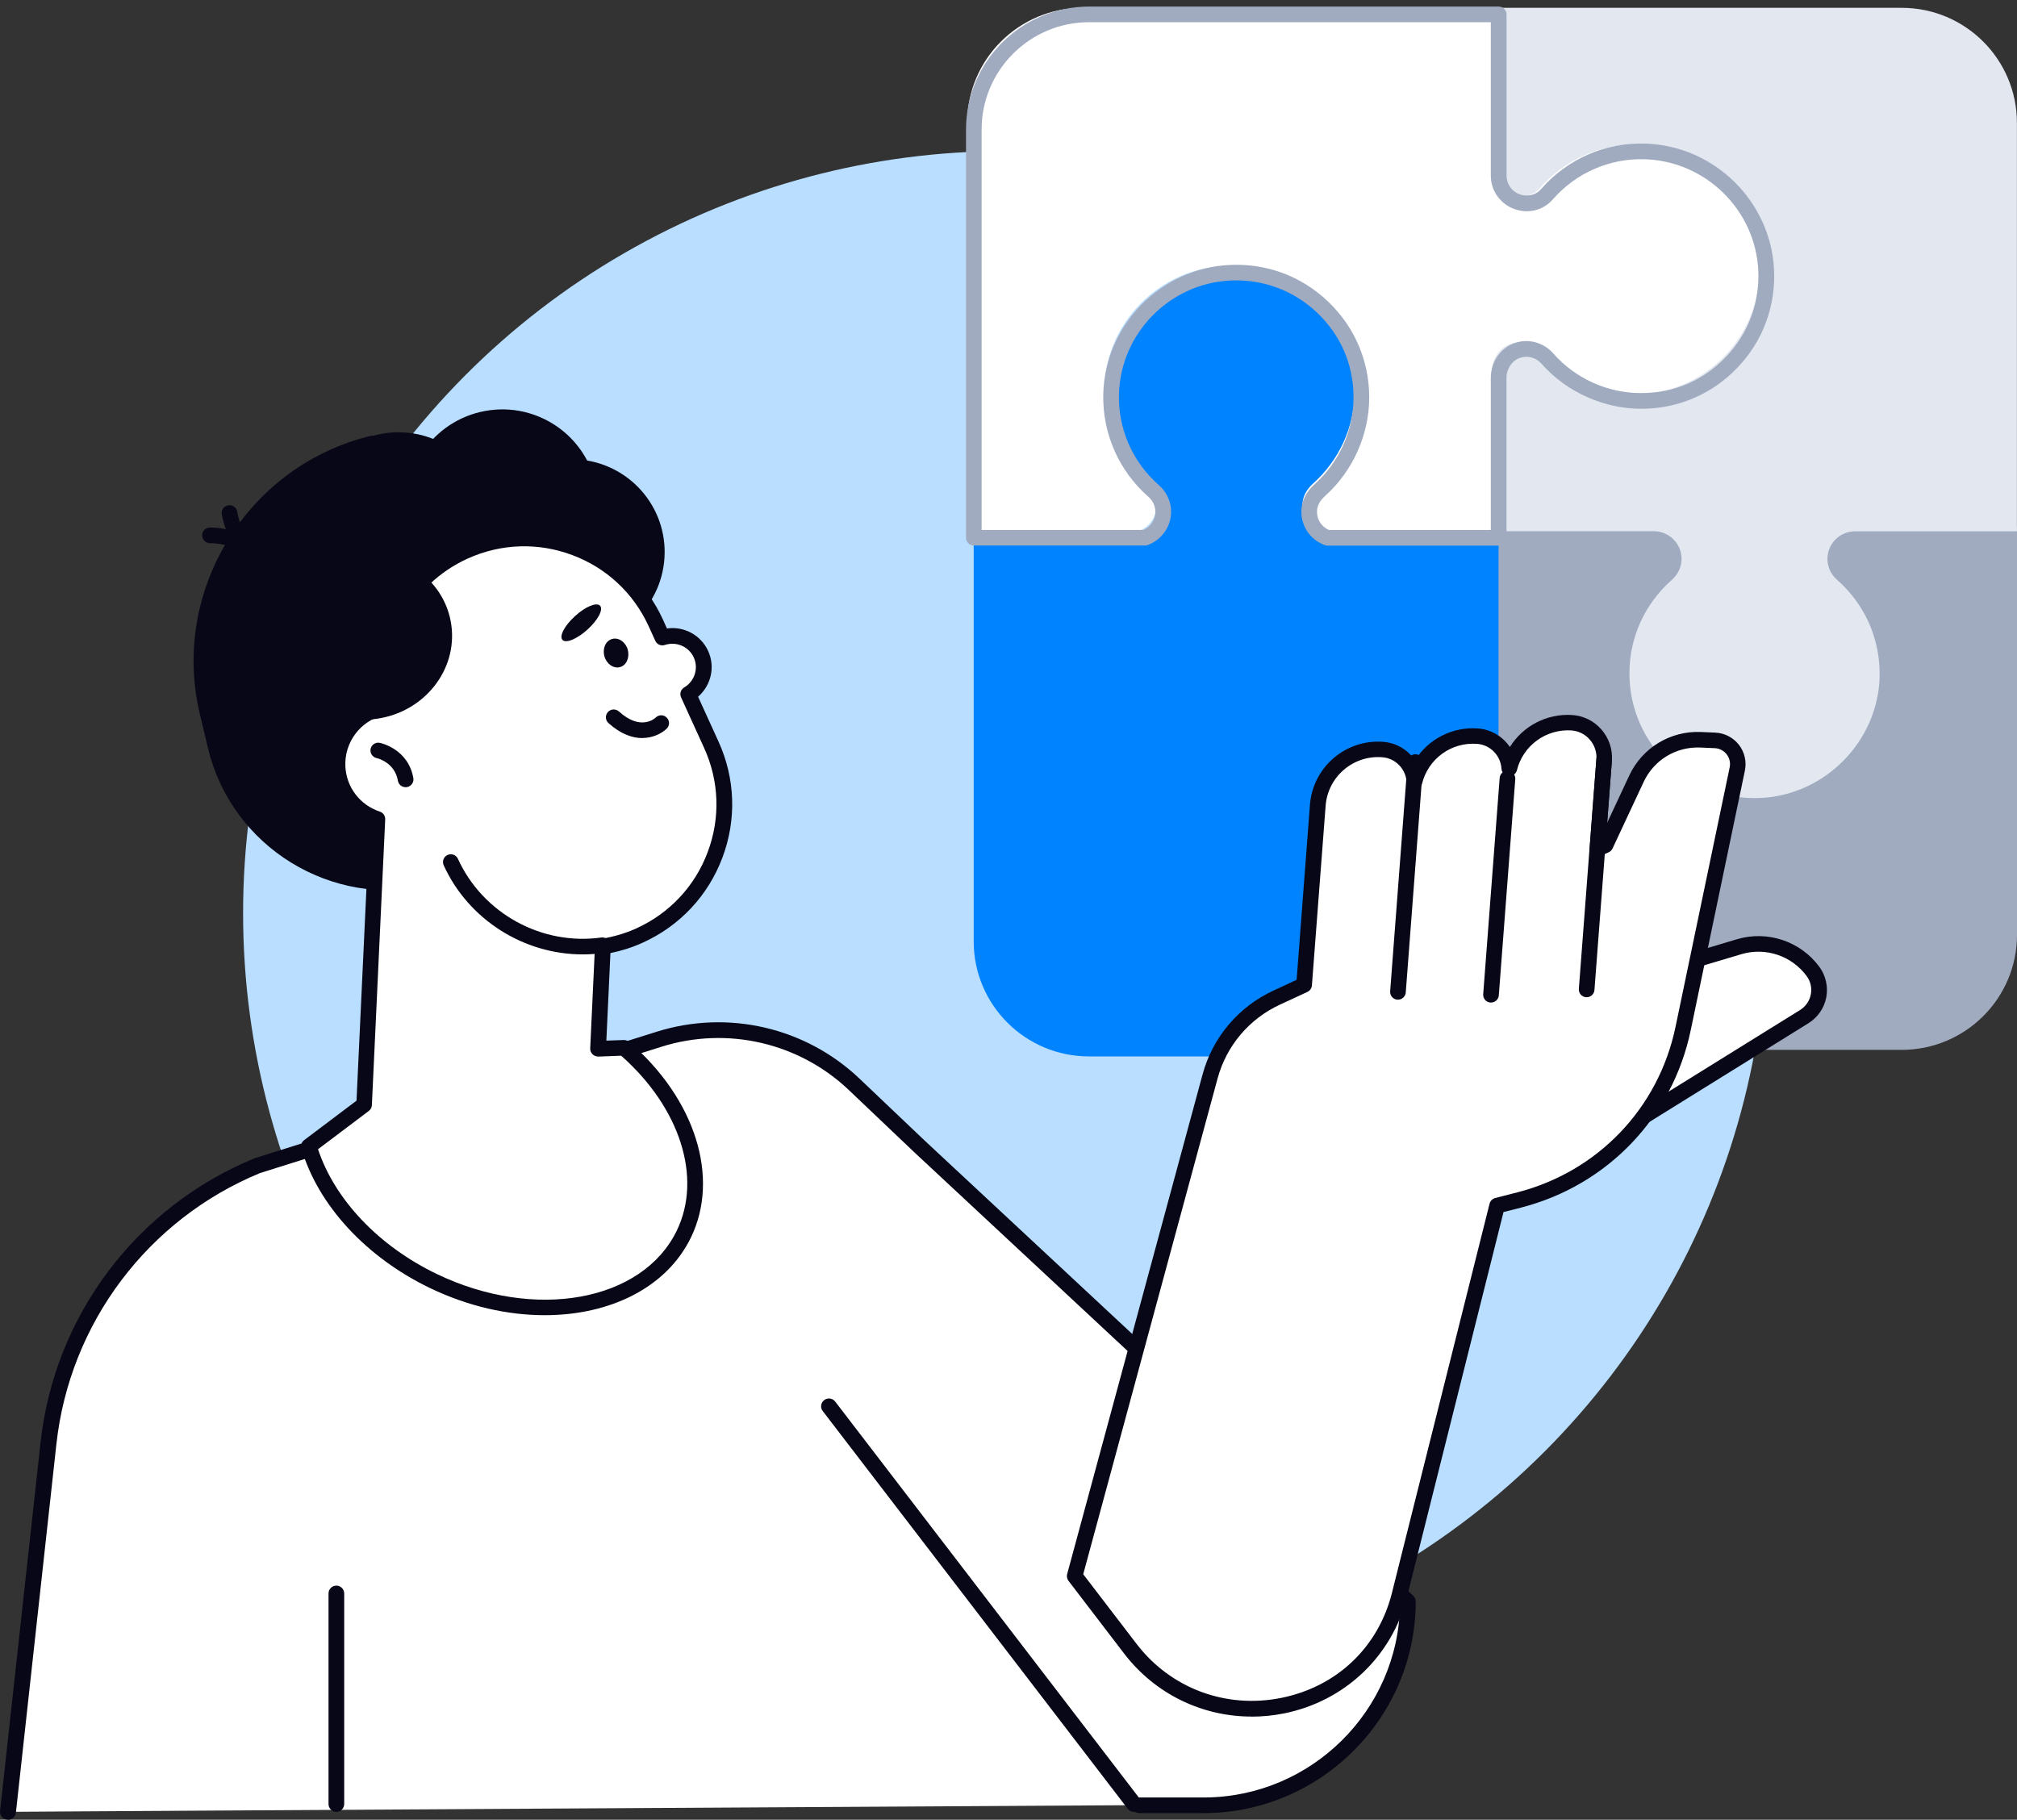
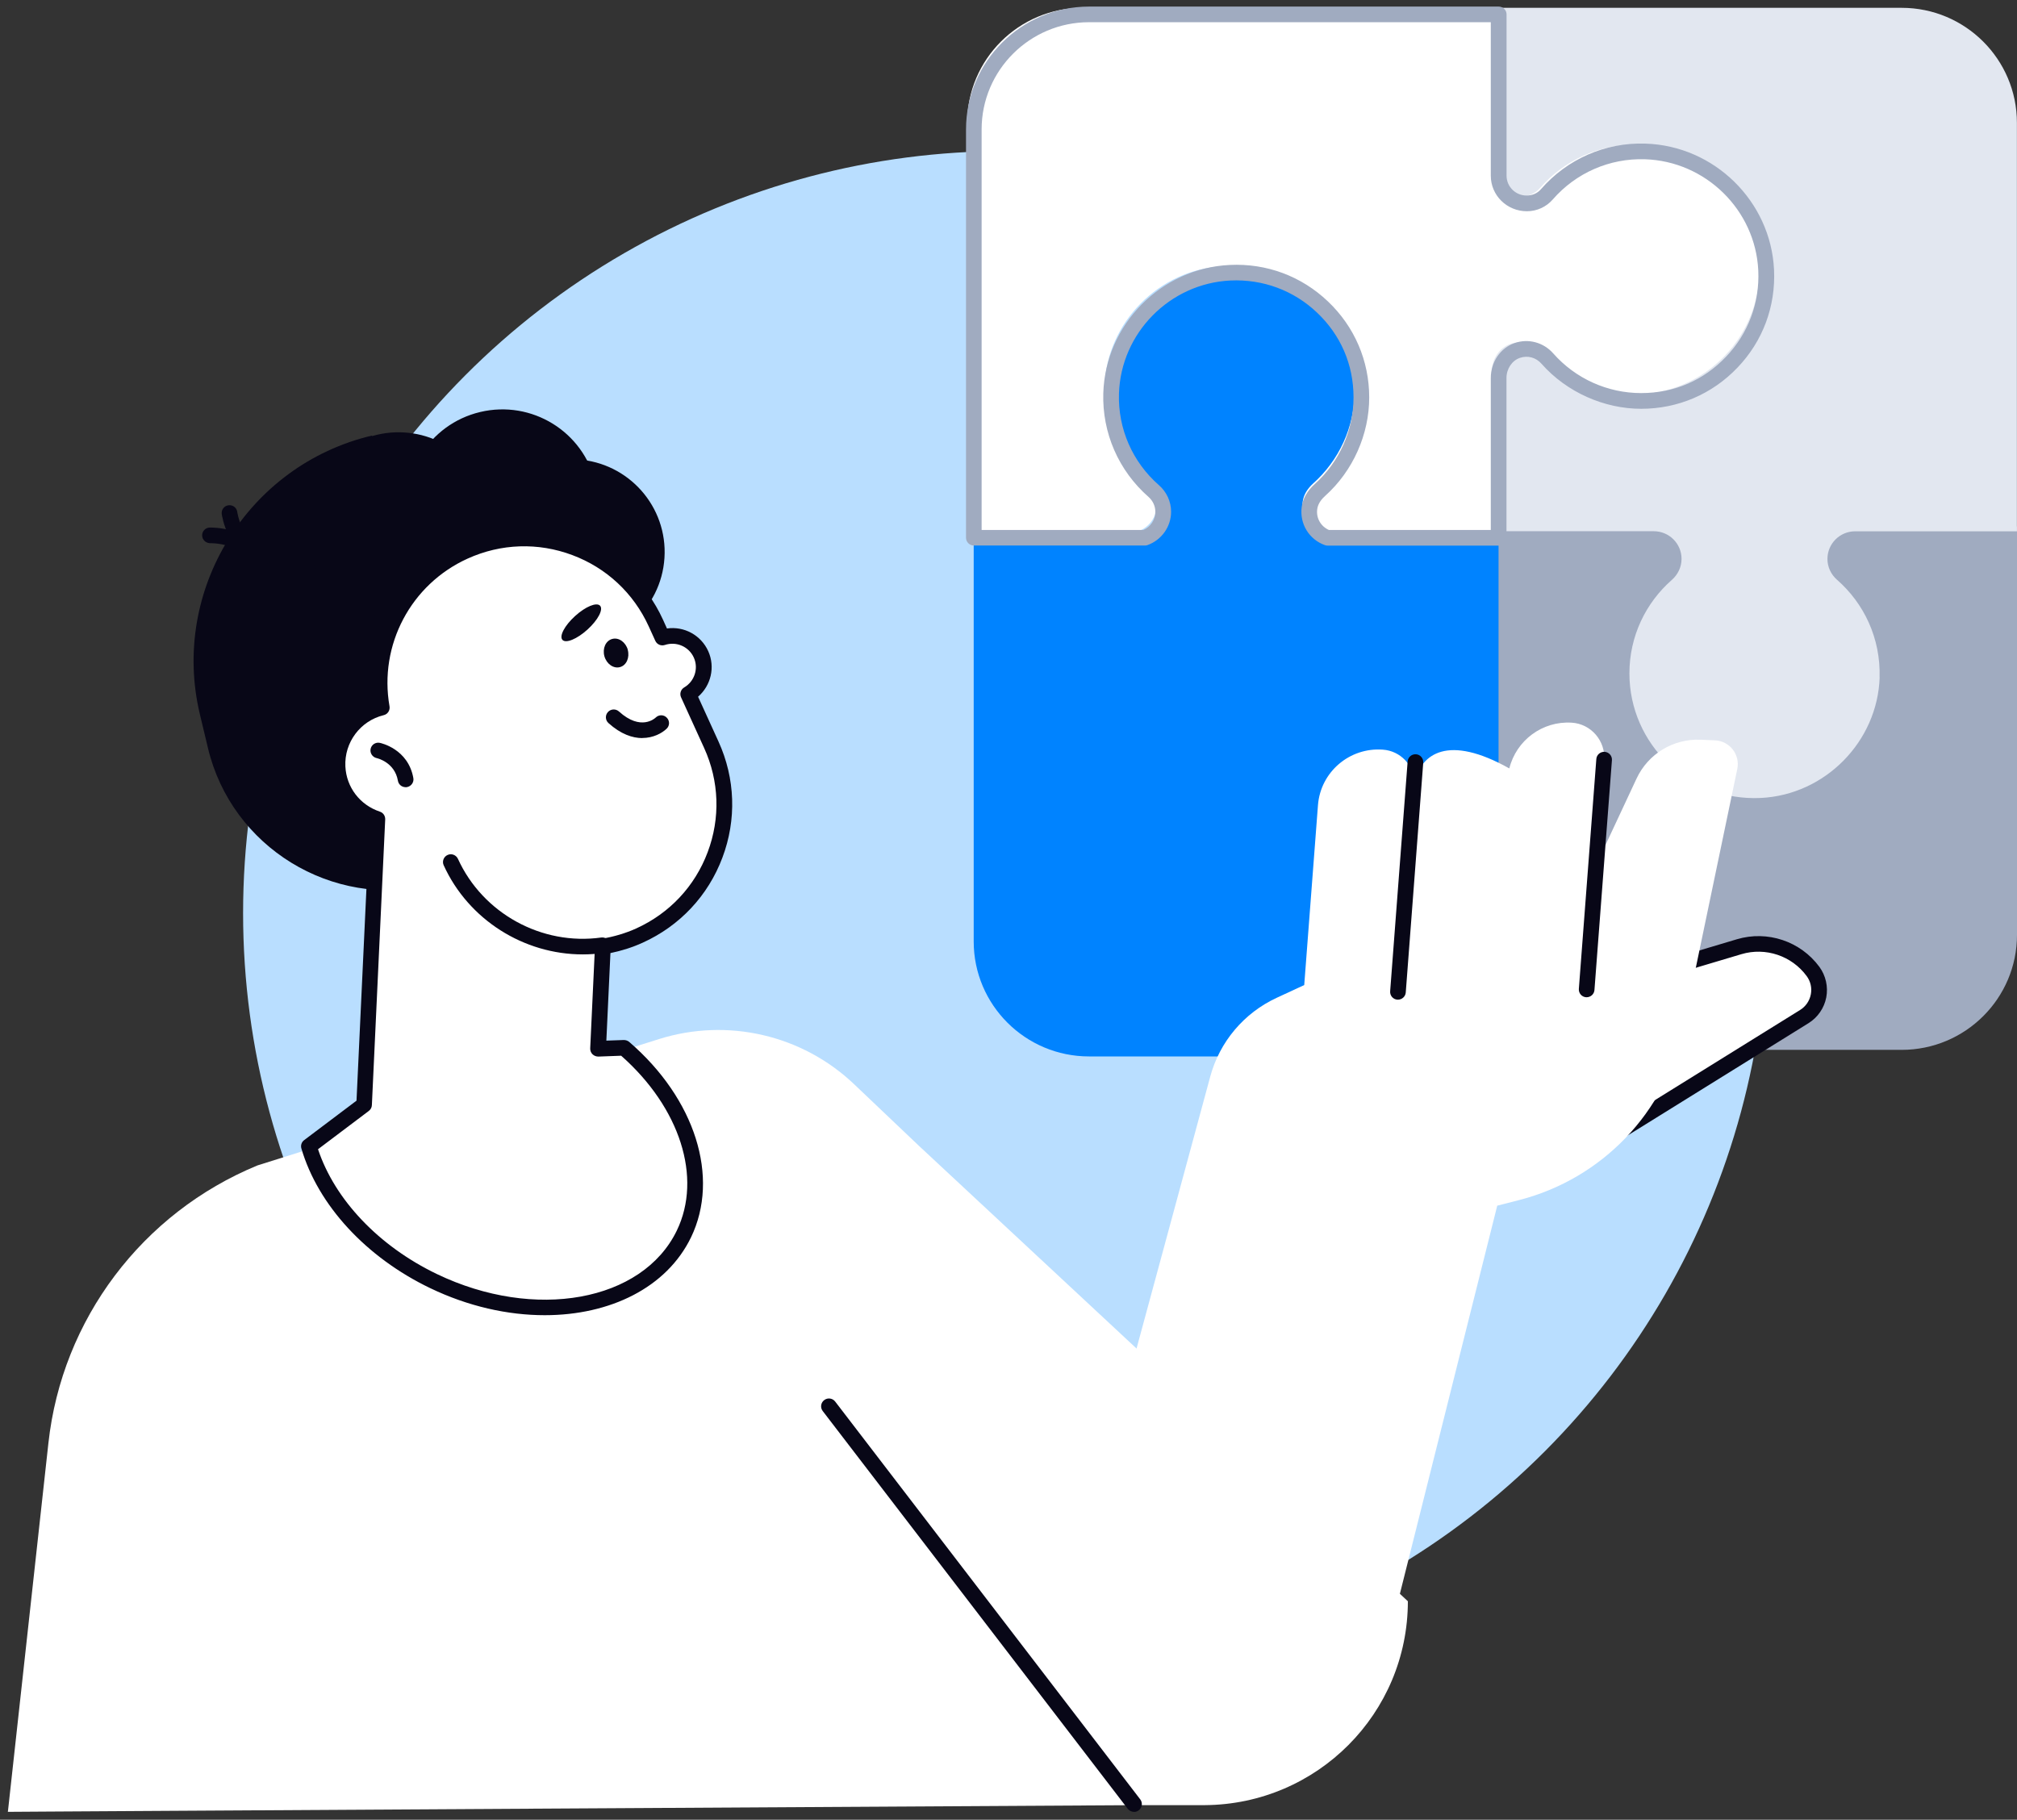
<svg xmlns="http://www.w3.org/2000/svg" width="307" height="277" viewBox="0 0 307 277" fill="none">
  <rect x="0" y="0" width="307" height="277" fill="#333333" stroke="none" />
  <circle cx="153" cy="139" r="116" fill="#B9DEFF" />
  <g clip-path="url(#clip0_839_11144)">
    <path d="M204.812 138.946C210.79 139.124 216.159 136.554 219.775 132.413C220.539 131.544 221.636 131.044 222.794 131.044H222.877C225.216 131.044 227.113 132.924 227.113 135.257V159.807H289.447C299.136 159.807 307 151.965 307 142.302V80.135H227.113V104.685C227.113 107.006 225.228 108.898 222.889 108.898C221.66 108.898 220.503 108.351 219.691 107.434C216.207 103.483 211.112 100.984 205.421 100.984C194.598 100.984 185.875 109.993 186.4 120.905C186.866 130.687 195.016 138.66 204.824 138.97L204.812 138.946Z" fill="#A0ABC0" />
    <path d="M286.083 103.103C286.262 97.165 283.708 91.834 279.592 88.24C278.685 87.442 278.148 86.3 278.148 85.086C278.148 82.754 280.033 80.873 282.372 80.873H306.988V18.695C306.988 9.032 299.125 1.19 289.436 1.19H227.102V80.862H251.718C254.045 80.862 255.942 82.742 255.942 85.074C255.942 86.3 255.393 87.454 254.474 88.263C250.513 91.738 248.007 96.82 248.007 102.496C248.007 113.289 257.04 121.988 267.981 121.465C277.79 121.001 285.784 112.873 286.095 103.091L286.083 103.103Z" fill="#E2E7F0" />
    <path d="M169.12 58.894C168.941 64.856 171.519 70.211 175.671 73.817C176.542 74.578 177.043 75.673 177.043 76.827V76.91C177.043 79.243 175.158 81.135 172.819 81.135H148.203V143.302C148.203 152.964 156.066 160.807 165.755 160.807H228.089V81.135H203.473C201.146 81.135 199.249 79.255 199.249 76.922C199.249 75.697 199.798 74.542 200.717 73.733C204.678 70.258 207.184 65.177 207.184 59.501C207.184 48.707 198.151 40.008 187.21 40.532C177.401 40.996 169.407 49.124 169.097 58.906L169.12 58.894Z" fill="#0083FF" />
    <path d="M249.404 22.039C243.426 21.86 238.056 24.431 234.441 28.572C233.677 29.441 232.579 29.941 231.422 29.941H231.338C228.999 29.941 227.102 28.061 227.102 25.728V1.19H164.768C155.079 1.19 147.216 9.032 147.216 18.695V80.862H173.252C174.875 80.278 176.044 78.743 176.044 76.911C176.044 75.697 175.519 74.554 174.6 73.757C170.484 70.151 167.93 64.82 168.109 58.894C168.408 49.112 176.414 40.984 186.21 40.52C197.152 39.996 206.185 48.695 206.185 59.489C206.185 65.094 203.739 70.128 199.861 73.602C199.061 74.328 198.429 75.257 198.286 76.328C197.999 78.398 199.24 80.219 201.042 80.862H227.078V56.526C227.078 54.693 228.164 52.944 229.906 52.349C231.624 51.754 233.379 52.313 234.488 53.574C237.973 57.525 243.068 60.024 248.759 60.024C259.582 60.024 268.304 51.016 267.779 40.103C267.314 30.322 259.164 22.348 249.356 22.039H249.404Z" fill="white" />
    <path d="M228.102 83.052H202.066C201.923 83.052 201.791 83.028 201.66 82.98C199.238 82.112 197.782 79.72 198.128 77.161C198.295 75.9 198.975 74.71 200.085 73.71C203.856 70.33 206.015 65.511 206.015 60.489C206.015 55.467 204.046 50.993 200.479 47.601C196.911 44.209 192.234 42.472 187.282 42.698C178.046 43.139 170.6 50.695 170.314 59.918C170.147 65.249 172.366 70.33 176.399 73.853C177.569 74.876 178.249 76.352 178.249 77.899C178.249 80.16 176.805 82.195 174.669 82.968C174.538 83.016 174.407 83.04 174.264 83.04H148.227C147.571 83.04 147.034 82.504 147.034 81.85V19.695C147.034 9.39 155.446 1 165.78 1H228.114C228.77 1 229.307 1.536 229.307 2.19V26.74C229.307 28.406 230.667 29.763 232.35 29.763C233.245 29.763 234.008 29.418 234.545 28.799C238.554 24.193 244.342 21.659 250.439 21.861C260.915 22.182 269.519 30.619 270.02 41.056C270.282 46.637 268.314 51.933 264.448 55.967C260.593 60.001 255.391 62.226 249.795 62.226C244.198 62.226 238.471 59.727 234.629 55.372C233.782 54.408 232.517 54.063 231.324 54.479C230.13 54.896 229.295 56.145 229.295 57.538V81.874C229.295 82.528 228.758 83.064 228.102 83.064V83.052ZM202.292 80.672H226.909V57.526C226.909 55.11 228.364 52.968 230.536 52.218C232.624 51.492 234.927 52.111 236.407 53.789C239.796 57.633 244.676 59.834 249.783 59.834C254.89 59.834 259.305 57.871 262.705 54.313C266.106 50.755 267.848 46.09 267.621 41.163C267.18 31.952 259.603 24.527 250.355 24.241C244.986 24.074 239.867 26.312 236.335 30.37C235.345 31.5 233.925 32.155 232.409 32.155C229.343 32.155 226.909 29.727 226.909 26.752V3.38H165.768C156.747 3.38 149.409 10.699 149.409 19.695V80.672H174.025C175.123 80.196 175.851 79.113 175.851 77.911C175.851 77.042 175.469 76.221 174.824 75.65C170.254 71.651 167.749 65.892 167.928 59.858C168.25 49.41 176.698 40.83 187.174 40.33C192.771 40.056 198.08 42.032 202.125 45.887C206.17 49.731 208.402 54.92 208.402 60.501C208.402 66.082 205.956 71.675 201.684 75.495C201.207 75.923 200.61 76.614 200.491 77.494C200.3 78.863 201.039 80.136 202.292 80.683V80.672Z" fill="#A0ABC0" />
    <path d="M1.2 275.787L7.369 219.654C9.434 200.827 21.64 184.631 39.193 177.396L100.31 158.165C110.726 154.893 122.11 157.523 130.009 165.044L139.949 174.492L214.286 243.739C214.286 260.816 200.469 274.68 183.346 274.775H173.407C173.407 274.775 -2.904 275.798 1.2 275.798V275.787Z" fill="white" />
-     <path d="M1.2 276.976C1.2 276.976 1.117 276.976 1.069 276.976C0.413 276.905 -0.064 276.322 0.007 275.667L6.176 219.534C8.288 200.268 20.769 183.703 38.727 176.313L99.952 157.047C110.786 153.643 122.623 156.38 130.832 164.199L140.772 173.647L215.098 242.894C215.336 243.12 215.48 243.43 215.48 243.763C215.48 261.435 201.066 275.893 183.346 275.989H173.406C172.75 275.989 172.213 275.453 172.213 274.799C172.213 274.144 172.75 273.609 173.406 273.609H183.346C199.574 273.525 212.819 260.411 213.093 244.275L139.149 175.385L129.21 165.936C121.621 158.713 110.691 156.19 100.691 159.331L39.575 178.562C22.523 185.595 10.603 201.41 8.586 219.808L2.417 275.941C2.346 276.548 1.833 277 1.236 277L1.2 276.976Z" fill="#080717" />
    <path d="M246.146 172.421L274.604 154.75C276.967 153.286 277.587 150.12 275.941 147.871C273.375 144.373 268.877 142.861 264.7 144.111L253.293 147.514L246.134 172.433L246.146 172.421Z" fill="white" />
    <path d="M246.146 173.611C245.895 173.611 245.644 173.528 245.43 173.373C245.036 173.076 244.869 172.564 245 172.1L252.16 147.181C252.267 146.789 252.577 146.479 252.971 146.372L264.378 142.969C269.02 141.588 274.055 143.278 276.919 147.169C277.897 148.502 278.279 150.204 277.969 151.822C277.659 153.441 276.668 154.881 275.26 155.749L246.802 173.421C246.611 173.54 246.384 173.6 246.17 173.6L246.146 173.611ZM254.272 148.466L248.15 169.78L273.984 153.738C274.843 153.203 275.416 152.37 275.618 151.37C275.809 150.382 275.583 149.383 274.986 148.574C272.719 145.491 268.733 144.147 265.058 145.241L254.283 148.455L254.272 148.466Z" fill="#080717" />
-     <path d="M256.181 156.57L264.426 117.05C264.88 114.86 263.269 112.79 261.025 112.694L258.842 112.599C254.689 112.421 250.847 114.753 249.093 118.514L244.356 128.653L243.139 129.212L244.165 115.717C244.392 112.778 242.173 110.184 239.225 110.005C234.727 109.719 230.777 112.73 229.727 116.967C229.584 114.396 227.567 112.254 224.918 112.064C220.372 111.719 216.363 114.741 215.301 119.013C215.158 116.443 213.141 114.301 210.492 114.111C205.409 113.73 200.982 117.514 200.601 122.584L198.512 149.942L194.324 151.882C189.336 154.19 185.638 158.582 184.206 163.877L163.599 239.919L172.047 250.962C183.764 266.278 208.213 261.542 212.998 242.87C213.034 242.739 213.07 242.597 213.106 242.466L227.89 183.524L231.242 182.667C243.867 179.419 253.544 169.304 256.205 156.582L256.181 156.57Z" fill="white" />
-     <path d="M190.494 261.292C182.94 261.292 175.793 257.841 171.08 251.676L162.632 240.633C162.405 240.336 162.333 239.955 162.429 239.598L183.036 163.556C184.563 157.915 188.489 153.262 193.799 150.799L197.355 149.145L199.383 122.488C199.825 116.776 204.824 112.48 210.552 112.921C212.556 113.075 214.31 114.158 215.372 115.741C217.365 112.528 221.028 110.588 224.978 110.886C226.982 111.04 228.736 112.123 229.81 113.706C231.791 110.541 235.383 108.589 239.285 108.839C241.015 108.946 242.602 109.731 243.747 111.04C244.905 112.373 245.477 114.075 245.334 115.824L244.618 125.249L247.995 118.026C249.964 113.825 254.236 111.231 258.877 111.421L261.061 111.516C262.481 111.576 263.793 112.254 264.664 113.361C265.535 114.48 265.87 115.908 265.583 117.3L257.338 156.82C254.57 170.089 244.666 180.43 231.505 183.822L228.844 184.5L214.131 243.168C211.816 252.176 204.669 258.936 195.481 260.804C193.811 261.137 192.14 261.304 190.482 261.304L190.494 261.292ZM164.887 239.645L172.989 250.225C178.179 257.008 186.616 260.149 195.028 258.448C203.44 256.746 209.728 250.808 211.84 242.561L211.936 242.168L226.72 183.227C226.827 182.798 227.161 182.477 227.579 182.358L230.932 181.501C243.21 178.348 252.434 168.697 255.023 156.32L263.268 116.8C263.412 116.098 263.244 115.372 262.803 114.813C262.361 114.253 261.705 113.908 260.989 113.885L258.806 113.789C255.095 113.635 251.742 115.681 250.179 119.013L245.441 129.152C245.322 129.402 245.119 129.605 244.869 129.724L243.652 130.283C243.27 130.461 242.816 130.426 242.47 130.188C242.124 129.95 241.934 129.545 241.957 129.117L242.984 115.622C243.067 114.503 242.709 113.42 241.969 112.575C241.241 111.742 240.251 111.255 239.153 111.183C235.299 110.945 231.815 113.492 230.884 117.24C230.741 117.812 230.204 118.192 229.619 118.133C229.035 118.073 228.569 117.609 228.534 117.014C228.414 115.003 226.827 113.373 224.823 113.23C220.909 112.932 217.401 115.479 216.446 119.275C216.303 119.846 215.778 120.227 215.181 120.168C214.597 120.108 214.131 119.644 214.095 119.049C213.976 117.038 212.389 115.408 210.385 115.265C205.958 114.92 202.104 118.24 201.769 122.643L199.681 150.001C199.646 150.43 199.383 150.811 198.989 150.989L194.801 152.929C190.124 155.095 186.675 159.188 185.327 164.151L164.875 239.622L164.887 239.645Z" fill="#080717" />
-     <path d="M226.946 152.607C226.946 152.607 226.887 152.607 226.851 152.607C226.195 152.56 225.705 151.989 225.753 151.334L228.259 118.418C228.307 117.764 228.868 117.276 229.536 117.324C230.192 117.371 230.681 117.942 230.634 118.597L228.128 151.513C228.08 152.131 227.555 152.607 226.934 152.607H226.946Z" fill="#080717" />
+     <path d="M256.181 156.57L264.426 117.05C264.88 114.86 263.269 112.79 261.025 112.694L258.842 112.599C254.689 112.421 250.847 114.753 249.093 118.514L244.356 128.653L243.139 129.212L244.165 115.717C244.392 112.778 242.173 110.184 239.225 110.005C234.727 109.719 230.777 112.73 229.727 116.967C220.372 111.719 216.363 114.741 215.301 119.013C215.158 116.443 213.141 114.301 210.492 114.111C205.409 113.73 200.982 117.514 200.601 122.584L198.512 149.942L194.324 151.882C189.336 154.19 185.638 158.582 184.206 163.877L163.599 239.919L172.047 250.962C183.764 266.278 208.213 261.542 212.998 242.87C213.034 242.739 213.07 242.597 213.106 242.466L227.89 183.524L231.242 182.667C243.867 179.419 253.544 169.304 256.205 156.582L256.181 156.57Z" fill="white" />
    <path d="M241.504 151.798C241.504 151.798 241.444 151.798 241.409 151.798C240.752 151.751 240.263 151.179 240.311 150.525L242.972 115.538C243.019 114.884 243.592 114.396 244.248 114.444C244.905 114.491 245.394 115.062 245.346 115.717L242.685 150.703C242.638 151.322 242.113 151.798 241.492 151.798H241.504Z" fill="#080717" />
    <path d="M212.783 152.167C212.783 152.167 212.724 152.167 212.688 152.167C212.032 152.12 211.542 151.549 211.59 150.894L214.251 115.908C214.299 115.253 214.872 114.765 215.528 114.813C216.184 114.86 216.673 115.432 216.626 116.086L213.965 151.073C213.917 151.691 213.392 152.167 212.771 152.167H212.783Z" fill="#080717" />
    <path d="M172.607 275.798C172.249 275.798 171.891 275.632 171.653 275.334L125.224 214.786C124.819 214.263 124.926 213.513 125.451 213.12C125.976 212.716 126.728 212.823 127.122 213.346L173.55 273.894C173.956 274.418 173.848 275.168 173.323 275.56C173.109 275.727 172.846 275.81 172.595 275.81L172.607 275.798Z" fill="#080717" />
-     <path d="M51.196 275.798C50.54 275.798 50.003 275.262 50.003 274.608V242.549C50.003 241.894 50.54 241.359 51.196 241.359C51.852 241.359 52.389 241.894 52.389 242.549V274.608C52.389 275.262 51.852 275.798 51.196 275.798Z" fill="#080717" />
    <path d="M78.76 131.639L65.634 134.757C50.54 138.339 35.267 128.962 31.663 113.908L30.422 108.72C25.924 89.882 37.701 70.794 56.589 66.308L59.262 71.151C71.111 68.343 83.103 75.697 85.919 87.514L91.515 110.945C93.711 120.144 87.959 129.45 78.748 131.639H78.76Z" fill="#080717" />
    <path d="M96.491 105.202C97.253 88.842 83.708 74.923 66.237 74.113C48.766 73.304 33.985 85.91 33.223 102.271C32.461 118.631 46.006 132.55 63.477 133.36C80.948 134.169 95.729 121.563 96.491 105.202Z" fill="#080717" />
    <path d="M91.229 155.618C81.946 153.048 74.178 145.884 71.302 135.983L68.653 126.867L92.888 119.834L91.217 155.618H91.229Z" fill="#080717" />
    <path d="M56.852 107.649C55.325 97.641 59.966 87.288 68.665 82.825C74.082 80.053 80.001 80.124 85.06 82.48C82.28 82.623 74.5 83.468 72.746 88.49C70.598 94.63 69.823 106.507 56.852 107.649Z" fill="#080717" />
    <path d="M101.136 84.919C101.629 77.133 95.7 70.423 87.893 69.932C80.086 69.441 73.358 75.354 72.865 83.14C72.373 90.926 78.302 97.635 86.109 98.127C93.916 98.618 100.644 92.704 101.136 84.919Z" fill="#080717" />
    <path d="M52.138 71.865C37.688 77.292 29.061 92.464 32.152 107.839C36.042 109.267 40.445 109.601 44.848 108.553C56.303 105.828 63.486 94.821 60.885 83.944C59.644 78.767 56.41 74.555 52.127 71.865H52.138Z" fill="#080717" />
    <path d="M69.567 90.917C75.653 86.016 76.603 77.122 71.688 71.053C66.774 64.983 57.856 64.036 51.771 68.937C45.685 73.838 44.735 82.731 49.649 88.801C54.563 94.871 63.481 95.818 69.567 90.917Z" fill="#080717" />
    <path d="M90.632 73.483C92.494 81.29 87.661 89.12 79.834 90.977C72.006 92.833 64.155 88.013 62.293 80.207C60.432 72.4 65.264 64.57 73.092 62.714C80.92 60.857 88.771 65.677 90.632 73.483Z" fill="#080717" />
    <path d="M39.539 86.538C39.121 86.538 38.715 86.312 38.489 85.919C36.639 82.575 32.045 82.683 31.997 82.683C31.341 82.683 30.792 82.183 30.768 81.528C30.744 80.874 31.258 80.326 31.914 80.302C32.164 80.302 38.011 80.136 40.577 84.765C40.899 85.336 40.684 86.062 40.111 86.383C39.932 86.491 39.73 86.538 39.539 86.538Z" fill="#080717" />
    <path d="M40.016 86.074C39.884 86.074 39.753 86.05 39.622 86.002C34.61 84.253 33.787 78.482 33.751 78.244C33.668 77.589 34.121 76.994 34.777 76.911C35.434 76.828 36.03 77.28 36.114 77.934C36.114 78.006 36.806 82.516 40.409 83.765C41.03 83.98 41.364 84.658 41.137 85.277C40.97 85.764 40.505 86.074 40.016 86.074Z" fill="#080717" />
    <path d="M94.988 159.498L91.038 159.652L91.766 144.087C93.652 143.777 95.525 143.254 97.339 142.421C108.4 137.411 113.292 124.404 108.269 113.361L104.761 105.661C106.825 104.436 107.708 101.853 106.705 99.616C105.691 97.355 103.138 96.284 100.835 97.034L99.833 94.832C94.809 83.801 81.767 78.922 70.694 83.932C61.363 88.156 56.423 98.081 58.117 107.696C54.072 108.684 51.173 112.421 51.388 116.717C51.578 120.465 54.084 123.547 57.449 124.666L55.421 168.149L47.02 174.48C49.371 182.477 56.196 190.283 65.969 194.984C81.505 202.457 98.58 199.244 104.104 187.82C108.424 178.883 104.379 167.578 94.988 159.498Z" fill="white" />
    <path d="M82.912 200.196C77.292 200.196 71.267 198.863 65.456 196.067C55.731 191.39 48.404 183.453 45.875 174.825C45.731 174.349 45.898 173.837 46.304 173.54L54.263 167.542L56.232 125.475C52.736 123.964 50.409 120.644 50.206 116.788C49.979 112.373 52.7 108.363 56.793 106.863C55.492 96.843 60.897 87.073 70.205 82.849C75.849 80.29 82.149 80.076 87.948 82.254C93.747 84.42 98.353 88.716 100.918 94.344L101.515 95.665C104.116 95.296 106.693 96.665 107.803 99.128C108.889 101.556 108.209 104.352 106.252 106.054L109.354 112.861C111.92 118.49 112.135 124.773 109.951 130.556C107.779 136.34 103.472 140.933 97.828 143.492C96.288 144.194 94.642 144.718 92.912 145.075L92.291 158.403L94.94 158.308C95.238 158.308 95.537 158.403 95.763 158.593C105.81 167.245 109.593 179.192 105.178 188.344C101.467 196.007 92.852 200.196 82.912 200.196ZM48.404 174.932C50.958 182.62 57.652 189.676 66.482 193.925C81.397 201.101 97.792 198.126 103.018 187.308C106.908 179.252 103.508 168.613 94.546 160.7L91.074 160.83C90.752 160.83 90.418 160.712 90.179 160.474C89.941 160.236 89.821 159.914 89.833 159.581L90.561 144.016C90.585 143.456 91.002 142.992 91.563 142.897C93.437 142.588 95.203 142.064 96.837 141.326C101.897 139.029 105.763 134.912 107.708 129.723C109.665 124.535 109.474 118.894 107.171 113.849L103.663 106.149C103.412 105.602 103.615 104.947 104.14 104.638C105.715 103.71 106.347 101.758 105.608 100.104C104.856 98.426 102.959 97.593 101.193 98.176C100.608 98.367 99.987 98.093 99.737 97.534L98.735 95.332C96.432 90.286 92.303 86.431 87.101 84.491C81.898 82.539 76.242 82.73 71.183 85.026C62.532 88.942 57.652 98.188 59.286 107.506C59.394 108.125 59.012 108.72 58.392 108.863C54.836 109.731 52.39 113.016 52.569 116.669C52.724 119.846 54.788 122.536 57.819 123.547C58.332 123.714 58.654 124.202 58.63 124.737L56.602 168.221C56.59 168.578 56.411 168.899 56.125 169.113L48.392 174.944L48.404 174.932Z" fill="#080717" />
    <path d="M61.732 119.823C61.159 119.823 60.658 119.418 60.563 118.835C60.074 116.027 57.436 115.42 57.329 115.396C56.685 115.253 56.279 114.622 56.41 113.992C56.542 113.349 57.174 112.944 57.806 113.075C57.985 113.111 62.126 114.004 62.913 118.43C63.033 119.073 62.591 119.692 61.947 119.811C61.875 119.823 61.804 119.835 61.744 119.835L61.732 119.823Z" fill="#080717" />
    <path d="M97.768 112.35C96.276 112.35 94.498 111.766 92.613 110.065C92.124 109.624 92.088 108.875 92.529 108.387C92.971 107.899 93.723 107.863 94.212 108.303C97.553 111.338 99.713 109.315 99.808 109.22C100.285 108.756 101.037 108.768 101.49 109.244C101.956 109.72 101.944 110.469 101.467 110.921C100.763 111.6 99.438 112.338 97.744 112.338L97.768 112.35Z" fill="#080717" />
    <path d="M95.548 98.914C95.87 100.104 95.345 101.282 94.367 101.544C93.388 101.818 92.326 101.068 91.992 99.89C91.67 98.7 92.195 97.522 93.185 97.26C94.164 96.986 95.226 97.736 95.56 98.914H95.548Z" fill="#080717" />
    <path d="M91.337 92.203C91.862 92.774 91.003 94.392 89.416 95.832C87.829 97.272 86.134 97.974 85.609 97.403C85.084 96.832 85.943 95.213 87.53 93.773C89.105 92.334 90.812 91.631 91.337 92.203Z" fill="#080717" />
-     <path d="M63.964 87.133C54.704 89.668 48.5 98.557 49.526 108.244C51.853 109.351 54.549 109.815 57.341 109.41C64.584 108.387 69.667 101.972 68.689 95.094C68.224 91.822 66.458 89.025 63.964 87.121V87.133Z" fill="#080717" />
    <path d="M88.699 145.277C79.726 145.277 71.314 140.005 67.532 131.711C67.257 131.116 67.532 130.402 68.128 130.14C68.725 129.866 69.429 130.14 69.703 130.735C73.486 139.041 82.459 143.968 91.503 142.707C92.148 142.612 92.756 143.076 92.852 143.718C92.947 144.373 92.482 144.968 91.838 145.063C90.787 145.206 89.737 145.277 88.699 145.277Z" fill="#080717" />
  </g>
  <defs>
    <clipPath id="clip0_839_11144">
      <rect width="307" height="277" fill="white" />
    </clipPath>
  </defs>
</svg>